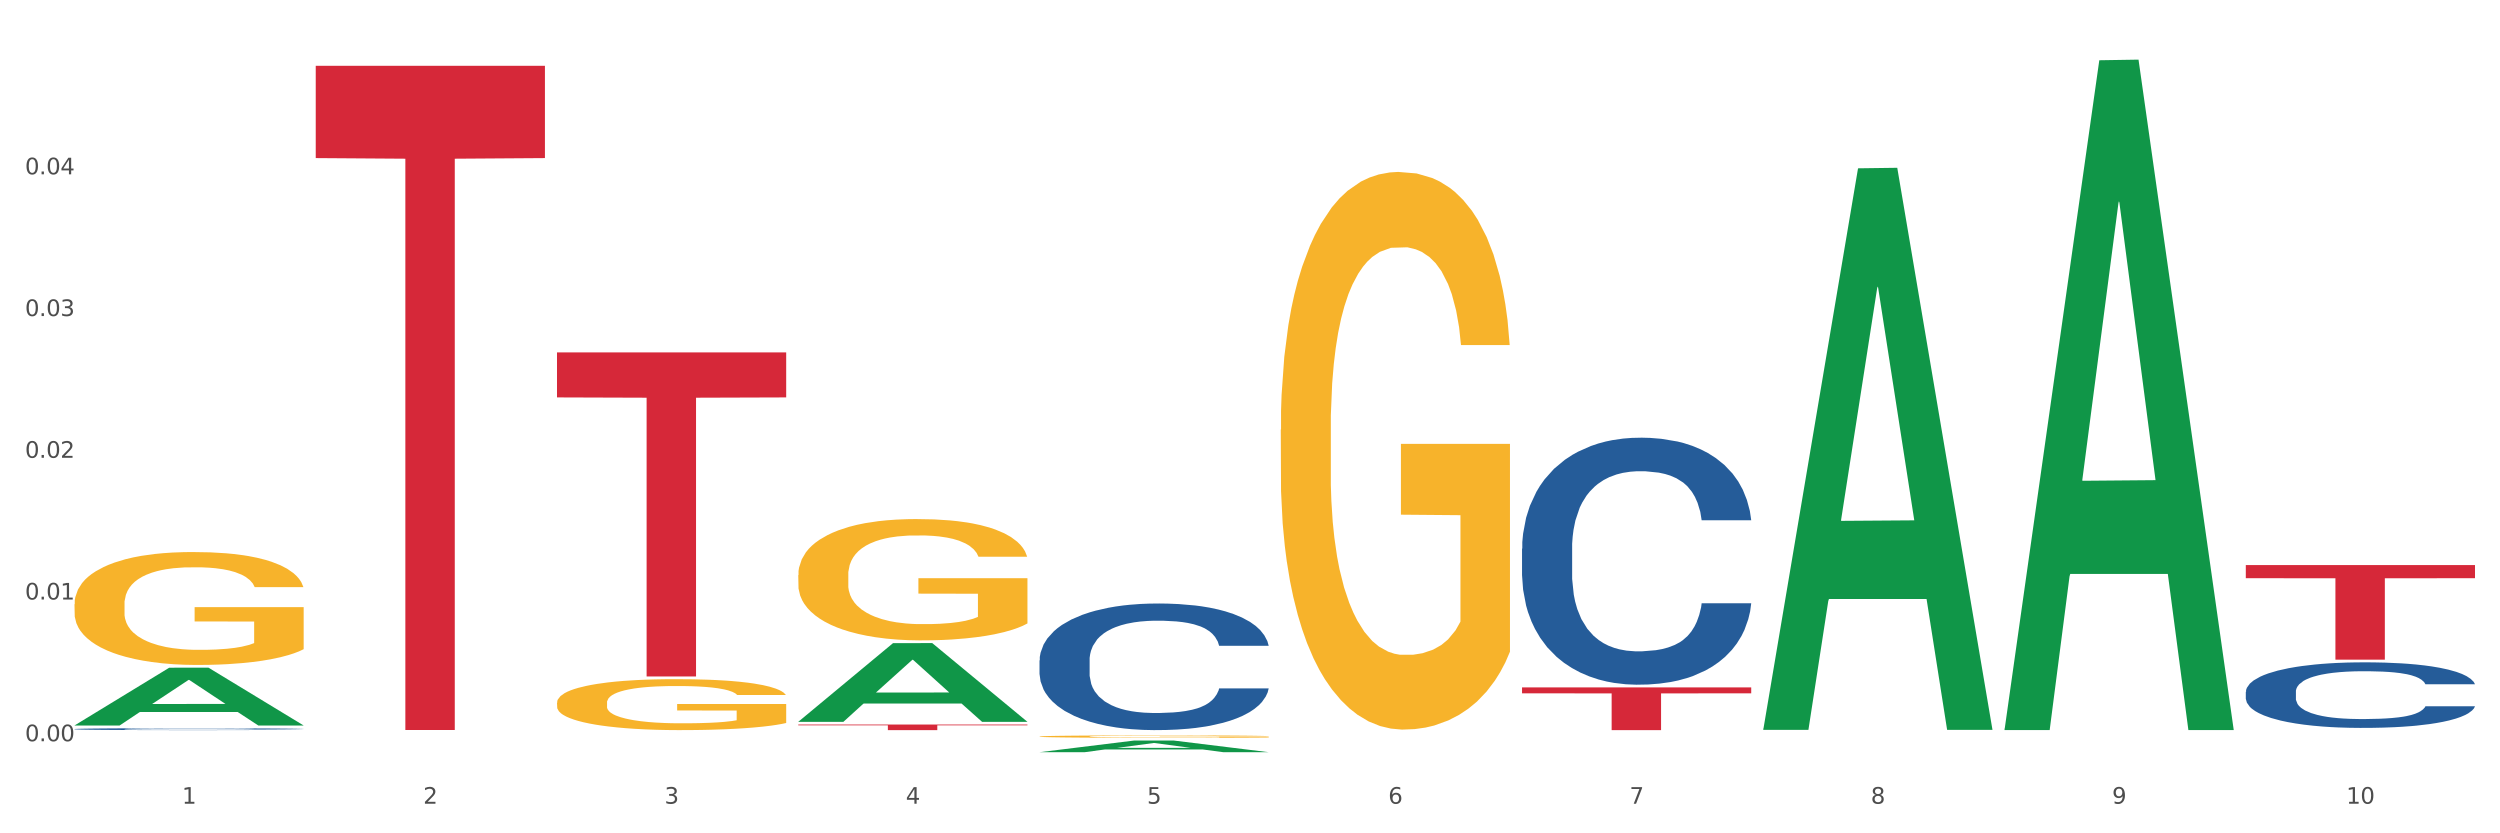
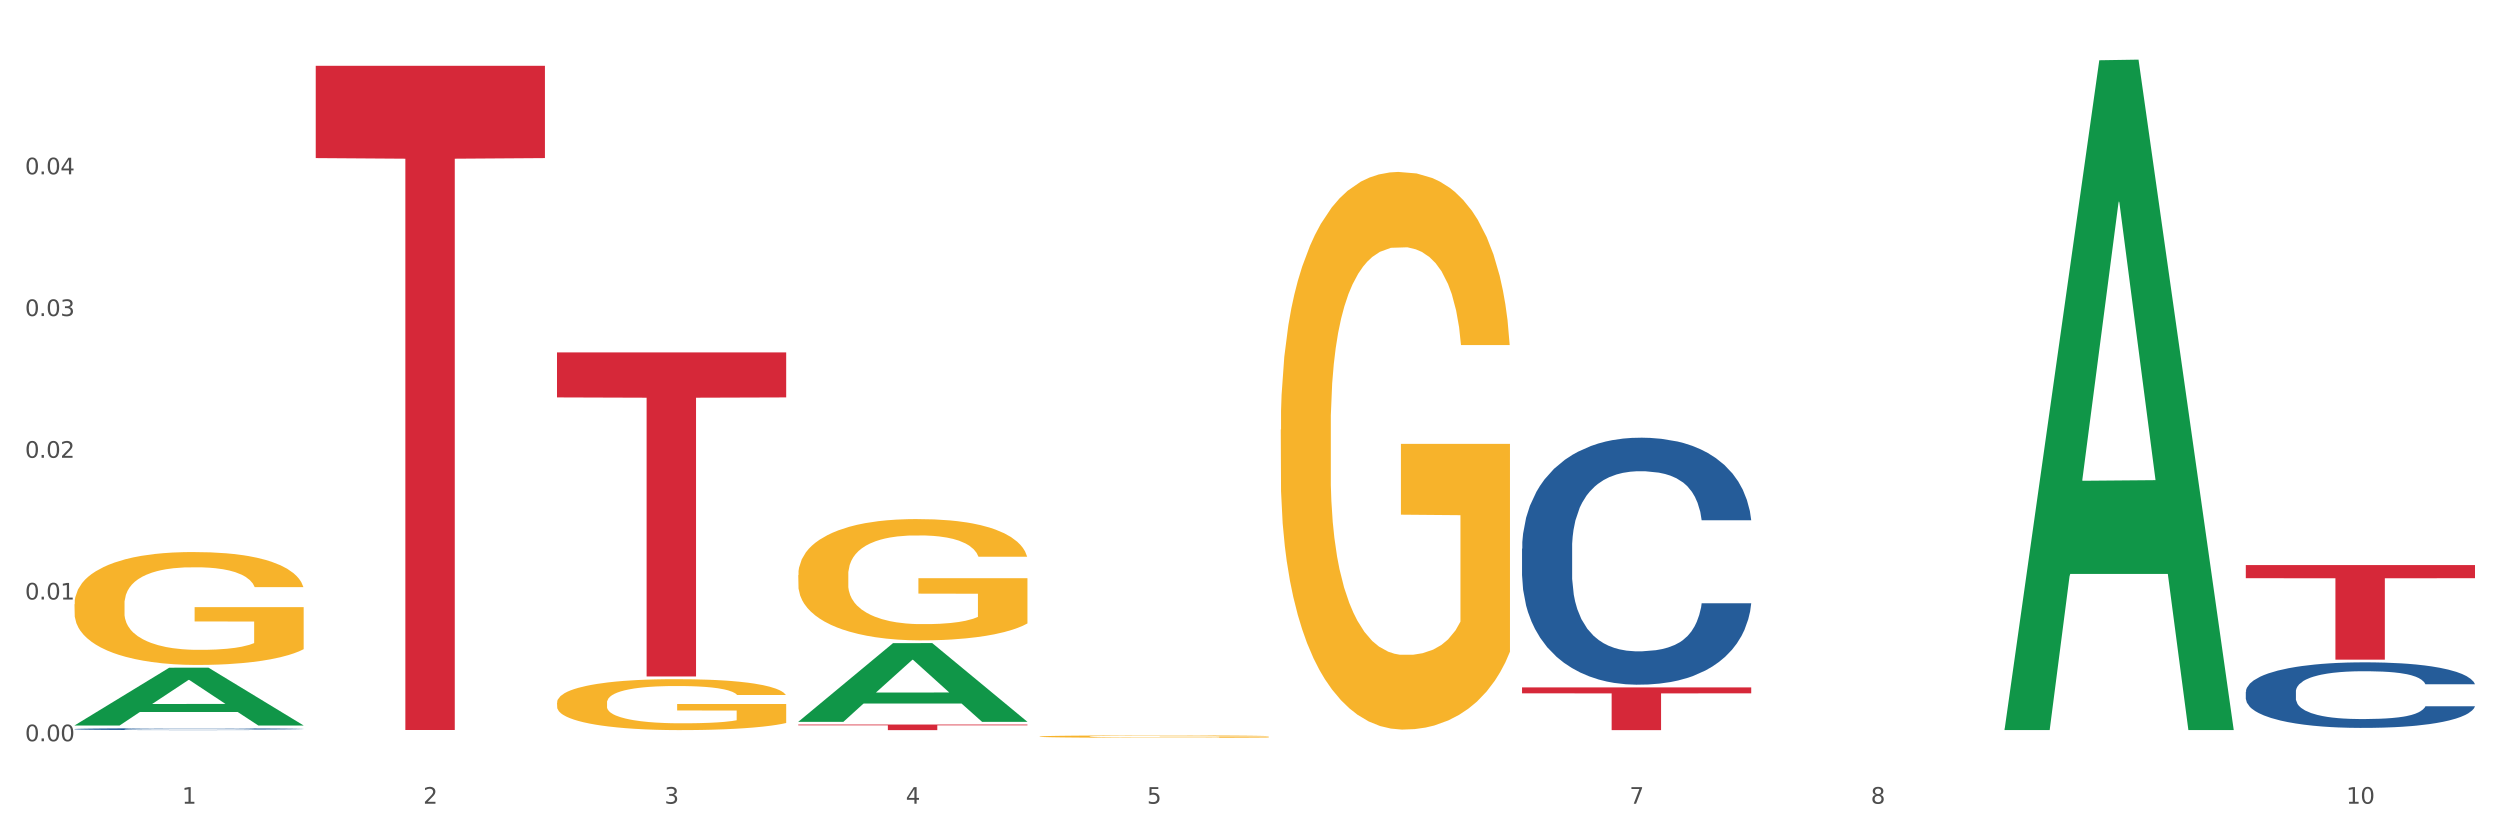
<svg xmlns="http://www.w3.org/2000/svg" xmlns:xlink="http://www.w3.org/1999/xlink" width="1080pt" height="360pt" viewBox="0 0 1080 360" version="1.1">
  <rect x="0" y="0" width="1080" height="360" fill="#333333" stroke="none" />
  <defs>
    <style type="text/css">*{stroke-linejoin: round; stroke-linecap: butt}</style>
  </defs>
  <g id="figure_1">
    <g id="patch_1">
      <path d="M 0 360  L 1080 360  L 1080 0  L 0 0  z " style="fill: #ffffff; stroke: #ffffff; stroke-linejoin: miter" />
    </g>
    <g id="axes_1">
      <g id="matplotlib.axis_1">
        <g id="xtick_1">
          <g id="text_1">
            <g style="fill: #4d4d4d" transform="translate(78.627 347.204) scale(0.096 -0.096)">
              <defs>
                <path id="DejaVuSans-31" d="M 794 531  L 1825 531  L 1825 4091  L 703 3866  L 703 4441  L 1819 4666  L 2450 4666  L 2450 531  L 3481 531  L 3481 0  L 794 0  L 794 531  z " transform="scale(0.016)" />
              </defs>
              <use xlink:href="#DejaVuSans-31" />
            </g>
          </g>
        </g>
        <g id="xtick_2">
          <g id="text_2">
            <g style="fill: #4d4d4d" transform="translate(182.851 347.204) scale(0.096 -0.096)">
              <defs>
                <path id="DejaVuSans-32" d="M 1228 531  L 3431 531  L 3431 0  L 469 0  L 469 531  Q 828 903 1448 1529  Q 2069 2156 2228 2338  Q 2531 2678 2651 2914  Q 2772 3150 2772 3378  Q 2772 3750 2511 3984  Q 2250 4219 1831 4219  Q 1534 4219 1204 4116  Q 875 4013 500 3803  L 500 4441  Q 881 4594 1212 4672  Q 1544 4750 1819 4750  Q 2544 4750 2975 4387  Q 3406 4025 3406 3419  Q 3406 3131 3298 2873  Q 3191 2616 2906 2266  Q 2828 2175 2409 1742  Q 1991 1309 1228 531  z " transform="scale(0.016)" />
              </defs>
              <use xlink:href="#DejaVuSans-32" />
            </g>
          </g>
        </g>
        <g id="xtick_3">
          <g id="text_3">
            <g style="fill: #4d4d4d" transform="translate(287.074 347.204) scale(0.096 -0.096)">
              <defs>
                <path id="DejaVuSans-33" d="M 2597 2516  Q 3050 2419 3304 2112  Q 3559 1806 3559 1356  Q 3559 666 3084 287  Q 2609 -91 1734 -91  Q 1441 -91 1130 -33  Q 819 25 488 141  L 488 750  Q 750 597 1062 519  Q 1375 441 1716 441  Q 2309 441 2620 675  Q 2931 909 2931 1356  Q 2931 1769 2642 2001  Q 2353 2234 1838 2234  L 1294 2234  L 1294 2753  L 1863 2753  Q 2328 2753 2575 2939  Q 2822 3125 2822 3475  Q 2822 3834 2567 4026  Q 2313 4219 1838 4219  Q 1578 4219 1281 4162  Q 984 4106 628 3988  L 628 4550  Q 988 4650 1302 4700  Q 1616 4750 1894 4750  Q 2613 4750 3031 4423  Q 3450 4097 3450 3541  Q 3450 3153 3228 2886  Q 3006 2619 2597 2516  z " transform="scale(0.016)" />
              </defs>
              <use xlink:href="#DejaVuSans-33" />
            </g>
          </g>
        </g>
        <g id="xtick_4">
          <g id="text_4">
            <g style="fill: #4d4d4d" transform="translate(391.298 347.204) scale(0.096 -0.096)">
              <defs>
                <path id="DejaVuSans-34" d="M 2419 4116  L 825 1625  L 2419 1625  L 2419 4116  z M 2253 4666  L 3047 4666  L 3047 1625  L 3713 1625  L 3713 1100  L 3047 1100  L 3047 0  L 2419 0  L 2419 1100  L 313 1100  L 313 1709  L 2253 4666  z " transform="scale(0.016)" />
              </defs>
              <use xlink:href="#DejaVuSans-34" />
            </g>
          </g>
        </g>
        <g id="xtick_5">
          <g id="text_5">
            <g style="fill: #4d4d4d" transform="translate(495.522 347.204) scale(0.096 -0.096)">
              <defs>
                <path id="DejaVuSans-35" d="M 691 4666  L 3169 4666  L 3169 4134  L 1269 4134  L 1269 2991  Q 1406 3038 1543 3061  Q 1681 3084 1819 3084  Q 2600 3084 3056 2656  Q 3513 2228 3513 1497  Q 3513 744 3044 326  Q 2575 -91 1722 -91  Q 1428 -91 1123 -41  Q 819 9 494 109  L 494 744  Q 775 591 1075 516  Q 1375 441 1709 441  Q 2250 441 2565 725  Q 2881 1009 2881 1497  Q 2881 1984 2565 2268  Q 2250 2553 1709 2553  Q 1456 2553 1204 2497  Q 953 2441 691 2322  L 691 4666  z " transform="scale(0.016)" />
              </defs>
              <use xlink:href="#DejaVuSans-35" />
            </g>
          </g>
        </g>
        <g id="xtick_6">
          <g id="text_6">
            <g style="fill: #4d4d4d" transform="translate(599.745 347.204) scale(0.096 -0.096)">
              <defs>
-                 <path id="DejaVuSans-36" d="M 2113 2584  Q 1688 2584 1439 2293  Q 1191 2003 1191 1497  Q 1191 994 1439 701  Q 1688 409 2113 409  Q 2538 409 2786 701  Q 3034 994 3034 1497  Q 3034 2003 2786 2293  Q 2538 2584 2113 2584  z M 3366 4563  L 3366 3988  Q 3128 4100 2886 4159  Q 2644 4219 2406 4219  Q 1781 4219 1451 3797  Q 1122 3375 1075 2522  Q 1259 2794 1537 2939  Q 1816 3084 2150 3084  Q 2853 3084 3261 2657  Q 3669 2231 3669 1497  Q 3669 778 3244 343  Q 2819 -91 2113 -91  Q 1303 -91 875 529  Q 447 1150 447 2328  Q 447 3434 972 4092  Q 1497 4750 2381 4750  Q 2619 4750 2861 4703  Q 3103 4656 3366 4563  z " transform="scale(0.016)" />
-               </defs>
+                 </defs>
              <use xlink:href="#DejaVuSans-36" />
            </g>
          </g>
        </g>
        <g id="xtick_7">
          <g id="text_7">
            <g style="fill: #4d4d4d" transform="translate(703.969 347.204) scale(0.096 -0.096)">
              <defs>
                <path id="DejaVuSans-37" d="M 525 4666  L 3525 4666  L 3525 4397  L 1831 0  L 1172 0  L 2766 4134  L 525 4134  L 525 4666  z " transform="scale(0.016)" />
              </defs>
              <use xlink:href="#DejaVuSans-37" />
            </g>
          </g>
        </g>
        <g id="xtick_8">
          <g id="text_8">
            <g style="fill: #4d4d4d" transform="translate(808.193 347.204) scale(0.096 -0.096)">
              <defs>
                <path id="DejaVuSans-38" d="M 2034 2216  Q 1584 2216 1326 1975  Q 1069 1734 1069 1313  Q 1069 891 1326 650  Q 1584 409 2034 409  Q 2484 409 2743 651  Q 3003 894 3003 1313  Q 3003 1734 2745 1975  Q 2488 2216 2034 2216  z M 1403 2484  Q 997 2584 770 2862  Q 544 3141 544 3541  Q 544 4100 942 4425  Q 1341 4750 2034 4750  Q 2731 4750 3128 4425  Q 3525 4100 3525 3541  Q 3525 3141 3298 2862  Q 3072 2584 2669 2484  Q 3125 2378 3379 2068  Q 3634 1759 3634 1313  Q 3634 634 3220 271  Q 2806 -91 2034 -91  Q 1263 -91 848 271  Q 434 634 434 1313  Q 434 1759 690 2068  Q 947 2378 1403 2484  z M 1172 3481  Q 1172 3119 1398 2916  Q 1625 2713 2034 2713  Q 2441 2713 2670 2916  Q 2900 3119 2900 3481  Q 2900 3844 2670 4047  Q 2441 4250 2034 4250  Q 1625 4250 1398 4047  Q 1172 3844 1172 3481  z " transform="scale(0.016)" />
              </defs>
              <use xlink:href="#DejaVuSans-38" />
            </g>
          </g>
        </g>
        <g id="xtick_9">
          <g id="text_9">
            <g style="fill: #4d4d4d" transform="translate(912.416 347.204) scale(0.096 -0.096)">
              <defs>
-                 <path id="DejaVuSans-39" d="M 703 97  L 703 672  Q 941 559 1184 500  Q 1428 441 1663 441  Q 2288 441 2617 861  Q 2947 1281 2994 2138  Q 2813 1869 2534 1725  Q 2256 1581 1919 1581  Q 1219 1581 811 2004  Q 403 2428 403 3163  Q 403 3881 828 4315  Q 1253 4750 1959 4750  Q 2769 4750 3195 4129  Q 3622 3509 3622 2328  Q 3622 1225 3098 567  Q 2575 -91 1691 -91  Q 1453 -91 1209 -44  Q 966 3 703 97  z M 1959 2075  Q 2384 2075 2632 2365  Q 2881 2656 2881 3163  Q 2881 3666 2632 3958  Q 2384 4250 1959 4250  Q 1534 4250 1286 3958  Q 1038 3666 1038 3163  Q 1038 2656 1286 2365  Q 1534 2075 1959 2075  z " transform="scale(0.016)" />
-               </defs>
+                 </defs>
              <use xlink:href="#DejaVuSans-39" />
            </g>
          </g>
        </g>
        <g id="xtick_10">
          <g id="text_10">
            <g style="fill: #4d4d4d" transform="translate(1013.586 347.204) scale(0.096 -0.096)">
              <defs>
                <path id="DejaVuSans-30" d="M 2034 4250  Q 1547 4250 1301 3770  Q 1056 3291 1056 2328  Q 1056 1369 1301 889  Q 1547 409 2034 409  Q 2525 409 2770 889  Q 3016 1369 3016 2328  Q 3016 3291 2770 3770  Q 2525 4250 2034 4250  z M 2034 4750  Q 2819 4750 3233 4129  Q 3647 3509 3647 2328  Q 3647 1150 3233 529  Q 2819 -91 2034 -91  Q 1250 -91 836 529  Q 422 1150 422 2328  Q 422 3509 836 4129  Q 1250 4750 2034 4750  z " transform="scale(0.016)" />
              </defs>
              <use xlink:href="#DejaVuSans-31" />
              <use xlink:href="#DejaVuSans-30" transform="translate(63.623 0)" />
            </g>
          </g>
        </g>
        <g id="xtick_11" />
        <g id="xtick_12" />
        <g id="xtick_13" />
        <g id="xtick_14" />
        <g id="xtick_15" />
        <g id="xtick_16" />
        <g id="xtick_17" />
        <g id="xtick_18" />
        <g id="xtick_19" />
      </g>
      <g id="matplotlib.axis_2">
        <g id="ytick_1">
          <g id="text_11">
            <g style="fill: #4d4d4d" transform="translate(10.8 320.22) scale(0.096 -0.096)">
              <defs>
                <path id="DejaVuSans-2e" d="M 684 794  L 1344 794  L 1344 0  L 684 0  L 684 794  z " transform="scale(0.016)" />
              </defs>
              <use xlink:href="#DejaVuSans-30" />
              <use xlink:href="#DejaVuSans-2e" transform="translate(63.623 0)" />
              <use xlink:href="#DejaVuSans-30" transform="translate(95.41 0)" />
              <use xlink:href="#DejaVuSans-30" transform="translate(159.033 0)" />
            </g>
          </g>
        </g>
        <g id="ytick_2">
          <g id="text_12">
            <g style="fill: #4d4d4d" transform="translate(10.8 258.991) scale(0.096 -0.096)">
              <use xlink:href="#DejaVuSans-30" />
              <use xlink:href="#DejaVuSans-2e" transform="translate(63.623 0)" />
              <use xlink:href="#DejaVuSans-30" transform="translate(95.41 0)" />
              <use xlink:href="#DejaVuSans-31" transform="translate(159.033 0)" />
            </g>
          </g>
        </g>
        <g id="ytick_3">
          <g id="text_13">
            <g style="fill: #4d4d4d" transform="translate(10.8 197.763) scale(0.096 -0.096)">
              <use xlink:href="#DejaVuSans-30" />
              <use xlink:href="#DejaVuSans-2e" transform="translate(63.623 0)" />
              <use xlink:href="#DejaVuSans-30" transform="translate(95.41 0)" />
              <use xlink:href="#DejaVuSans-32" transform="translate(159.033 0)" />
            </g>
          </g>
        </g>
        <g id="ytick_4">
          <g id="text_14">
            <g style="fill: #4d4d4d" transform="translate(10.8 136.534) scale(0.096 -0.096)">
              <use xlink:href="#DejaVuSans-30" />
              <use xlink:href="#DejaVuSans-2e" transform="translate(63.623 0)" />
              <use xlink:href="#DejaVuSans-30" transform="translate(95.41 0)" />
              <use xlink:href="#DejaVuSans-33" transform="translate(159.033 0)" />
            </g>
          </g>
        </g>
        <g id="ytick_5">
          <g id="text_15">
            <g style="fill: #4d4d4d" transform="translate(10.8 75.306) scale(0.096 -0.096)">
              <use xlink:href="#DejaVuSans-30" />
              <use xlink:href="#DejaVuSans-2e" transform="translate(63.623 0)" />
              <use xlink:href="#DejaVuSans-30" transform="translate(95.41 0)" />
              <use xlink:href="#DejaVuSans-34" transform="translate(159.033 0)" />
            </g>
          </g>
        </g>
        <g id="ytick_6" />
        <g id="ytick_7" />
        <g id="ytick_8" />
        <g id="ytick_9" />
        <g id="ytick_10" />
      </g>
      <g id="PolyCollection_1">
        <path d="M 32.175 313.37  L 32.277 313.347  L 73.107 288.45  L 90.051 288.426  L 131.187 313.417  L 111.589 313.417  L 102.709 307.598  L 60.552 307.598  L 60.246 307.692  L 51.671 313.417  L 32.175 313.417  L 32.175 313.37  L 65.86 304.125  L 97.401 304.101  L 81.783 293.753  L 81.579 293.706  L 81.375 293.777  L 65.758 304.101  L 65.86 304.125  L 32.175 313.37  z " clip-path="url(#pbc7b082c25)" style="fill: #109648" />
        <path d="M 970.188 298.855  L 970.305 298.83  L 970.305 298.105  L 970.656 297.122  L 971.943 295.311  L 973.582 293.94  L 976.39 292.336  L 977.912 291.663  L 979.902 290.913  L 983.998 289.697  L 988.679 288.662  L 991.956 288.093  L 994.414 287.731  L 999.915 287.084  L 1003.075 286.799  L 1006.352 286.567  L 1009.161 286.411  L 1013.842 286.23  L 1017.587 286.153  L 1021.917 286.127  L 1025.546 286.153  L 1030.344 286.256  L 1037.366 286.567  L 1040.058 286.748  L 1043.686 287.058  L 1047.431 287.472  L 1050.474 287.886  L 1053.985 288.481  L 1057.613 289.257  L 1061.125 290.24  L 1063.582 291.146  L 1065.572 292.103  L 1067.327 293.267  L 1068.615 294.535  L 1069.2 295.596  L 1047.782 295.596  L 1047.197 294.638  L 1046.027 293.604  L 1044.857 292.905  L 1043.569 292.336  L 1041.58 291.689  L 1039.824 291.275  L 1036.898 290.784  L 1034.206 290.473  L 1031.983 290.292  L 1029.291 290.137  L 1023.556 289.982  L 1019.46 289.982  L 1016.885 290.033  L 1013.725 290.163  L 1011.033 290.344  L 1007.873 290.654  L 1005.415 290.991  L 1002.958 291.43  L 1001.553 291.741  L 999.447 292.31  L 998.042 292.776  L 996.17 293.578  L 995.116 294.147  L 993.244 295.622  L 992.424 296.708  L 992.073 297.458  L 991.839 298.286  L 991.839 302.322  L 992.541 304.133  L 993.127 304.909  L 994.063 305.789  L 995.818 306.927  L 998.393 308.04  L 1001.085 308.842  L 1003.309 309.333  L 1005.415 309.696  L 1007.522 309.98  L 1010.097 310.239  L 1012.203 310.394  L 1015.363 310.549  L 1019.109 310.627  L 1022.035 310.627  L 1028.003 310.498  L 1030.695 310.368  L 1033.27 310.187  L 1036.079 309.903  L 1038.303 309.592  L 1039.59 309.359  L 1041.697 308.868  L 1043.335 308.35  L 1044.739 307.755  L 1045.676 307.238  L 1046.729 306.462  L 1047.548 305.582  L 1047.782 305.116  L 1069.2 305.116  L 1068.732 306.048  L 1067.913 306.953  L 1066.274 308.169  L 1064.987 308.868  L 1062.997 309.721  L 1060.89 310.446  L 1057.965 311.248  L 1055.273 311.843  L 1052.464 312.36  L 1049.421 312.826  L 1043.92 313.473  L 1041.931 313.654  L 1037.717 313.964  L 1034.44 314.145  L 1029.642 314.327  L 1024.726 314.43  L 1019.577 314.456  L 1015.012 314.404  L 1009.98 314.249  L 1006.82 314.094  L 1003.309 313.861  L 999.212 313.499  L 995.35 313.059  L 991.722 312.541  L 988.328 311.946  L 985.168 311.274  L 981.072 310.161  L 978.029 309.075  L 975.805 308.066  L 974.284 307.212  L 972.762 306.125  L 971.943 305.375  L 970.656 303.564  L 970.188 301.882  L 970.188 298.855  z " clip-path="url(#pbc7b082c25)" style="fill: #255c99" />
        <path d="M 657.517 237.027  L 657.634 236.93  L 657.634 234.201  L 657.985 230.497  L 659.272 223.675  L 660.911 218.509  L 663.72 212.467  L 665.241 209.933  L 667.231 207.106  L 671.327 202.526  L 676.008 198.627  L 679.285 196.483  L 681.743 195.119  L 687.244 192.682  L 690.404 191.61  L 693.681 190.733  L 696.49 190.148  L 701.171 189.466  L 704.916 189.173  L 709.247 189.076  L 712.875 189.173  L 717.673 189.563  L 724.695 190.733  L 727.387 191.415  L 731.015 192.585  L 734.76 194.144  L 737.803 195.703  L 741.314 197.945  L 744.943 200.869  L 748.454 204.572  L 750.911 207.983  L 752.901 211.59  L 754.657 215.975  L 755.944 220.751  L 756.529 224.747  L 735.112 224.747  L 734.526 221.141  L 733.356 217.242  L 732.186 214.611  L 730.898 212.467  L 728.909 210.03  L 727.153 208.471  L 724.227 206.619  L 721.535 205.449  L 719.312 204.767  L 716.62 204.182  L 710.885 203.598  L 706.789 203.598  L 704.214 203.793  L 701.054 204.28  L 698.362 204.962  L 695.202 206.132  L 692.745 207.399  L 690.287 209.056  L 688.882 210.225  L 686.776 212.369  L 685.371 214.124  L 683.499 217.145  L 682.445 219.289  L 680.573 224.844  L 679.754 228.938  L 679.402 231.764  L 679.168 234.883  L 679.168 250.087  L 679.871 256.909  L 680.456 259.833  L 681.392 263.147  L 683.148 267.435  L 685.722 271.626  L 688.414 274.647  L 690.638 276.499  L 692.745 277.864  L 694.851 278.936  L 697.426 279.91  L 699.533 280.495  L 702.693 281.08  L 706.438 281.372  L 709.364 281.372  L 715.332 280.885  L 718.024 280.398  L 720.599 279.715  L 723.408 278.643  L 725.632 277.474  L 726.919 276.597  L 729.026 274.745  L 730.664 272.796  L 732.069 270.554  L 733.005 268.605  L 734.058 265.681  L 734.877 262.367  L 735.112 260.613  L 756.529 260.613  L 756.061 264.121  L 755.242 267.533  L 753.603 272.113  L 752.316 274.745  L 750.326 277.961  L 748.22 280.69  L 745.294 283.711  L 742.602 285.953  L 739.793 287.902  L 736.75 289.656  L 731.249 292.093  L 729.26 292.775  L 725.046 293.945  L 721.769 294.627  L 716.971 295.309  L 712.055 295.699  L 706.906 295.797  L 702.341 295.602  L 697.309 295.017  L 694.149 294.432  L 690.638 293.555  L 686.542 292.19  L 682.679 290.534  L 679.051 288.584  L 675.657 286.343  L 672.497 283.809  L 668.401 279.618  L 665.358 275.525  L 663.134 271.723  L 661.613 268.507  L 660.091 264.414  L 659.272 261.587  L 657.985 254.765  L 657.517 248.43  L 657.517 237.027  z " clip-path="url(#pbc7b082c25)" style="fill: #255c99" />
-         <path d="M 449.069 285.287  L 449.187 285.237  L 449.187 283.839  L 449.538 281.94  L 450.825 278.444  L 452.464 275.796  L 455.272 272.699  L 456.794 271.4  L 458.783 269.951  L 462.88 267.604  L 467.561 265.606  L 470.838 264.507  L 473.296 263.807  L 478.797 262.558  L 481.957 262.009  L 485.234 261.559  L 488.042 261.26  L 492.724 260.91  L 496.469 260.76  L 500.799 260.71  L 504.427 260.76  L 509.226 260.96  L 516.248 261.559  L 518.94 261.909  L 522.568 262.508  L 526.313 263.308  L 529.356 264.107  L 532.867 265.256  L 536.495 266.754  L 540.006 268.653  L 542.464 270.401  L 544.454 272.249  L 546.209 274.497  L 547.497 276.945  L 548.082 278.993  L 526.664 278.993  L 526.079 277.145  L 524.909 275.147  L 523.738 273.798  L 522.451 272.699  L 520.461 271.45  L 518.706 270.651  L 515.78 269.702  L 513.088 269.102  L 510.864 268.753  L 508.173 268.453  L 502.438 268.153  L 498.342 268.153  L 495.767 268.253  L 492.607 268.503  L 489.915 268.853  L 486.755 269.452  L 484.297 270.101  L 481.84 270.951  L 480.435 271.55  L 478.328 272.649  L 476.924 273.548  L 475.051 275.097  L 473.998 276.196  L 472.126 279.043  L 471.306 281.141  L 470.955 282.59  L 470.721 284.188  L 470.721 291.981  L 471.423 295.478  L 472.009 296.976  L 472.945 298.675  L 474.7 300.873  L 477.275 303.021  L 479.967 304.569  L 482.191 305.518  L 484.297 306.218  L 486.404 306.767  L 488.979 307.267  L 491.085 307.567  L 494.245 307.866  L 497.991 308.016  L 500.916 308.016  L 506.885 307.766  L 509.577 307.517  L 512.152 307.167  L 514.961 306.617  L 517.184 306.018  L 518.472 305.568  L 520.578 304.619  L 522.217 303.62  L 523.621 302.471  L 524.558 301.472  L 525.611 299.974  L 526.43 298.275  L 526.664 297.376  L 548.082 297.376  L 547.614 299.174  L 546.795 300.923  L 545.156 303.271  L 543.869 304.619  L 541.879 306.268  L 539.772 307.666  L 536.846 309.215  L 534.155 310.364  L 531.346 311.363  L 528.303 312.262  L 522.802 313.511  L 520.813 313.861  L 516.599 314.46  L 513.322 314.81  L 508.524 315.16  L 503.608 315.359  L 498.459 315.409  L 493.894 315.309  L 488.862 315.01  L 485.702 314.71  L 482.191 314.26  L 478.094 313.561  L 474.232 312.712  L 470.604 311.713  L 467.21 310.564  L 464.05 309.265  L 459.954 307.117  L 456.911 305.019  L 454.687 303.071  L 453.166 301.422  L 451.644 299.324  L 450.825 297.876  L 449.538 294.379  L 449.069 291.132  L 449.069 285.287  z " clip-path="url(#pbc7b082c25)" style="fill: #255c99" />
        <path d="M 32.175 314.953  L 32.292 314.952  L 32.292 314.931  L 32.643 314.902  L 33.931 314.849  L 35.569 314.809  L 38.378 314.762  L 39.899 314.742  L 41.889 314.72  L 45.985 314.685  L 50.667 314.655  L 53.944 314.638  L 56.401 314.627  L 61.902 314.608  L 65.062 314.6  L 68.339 314.593  L 71.148 314.589  L 75.829 314.583  L 79.575 314.581  L 83.905 314.58  L 87.533 314.581  L 92.331 314.584  L 99.354 314.593  L 102.045 314.599  L 105.674 314.608  L 109.419 314.62  L 112.462 314.632  L 115.973 314.649  L 119.601 314.672  L 123.112 314.701  L 125.57 314.727  L 127.559 314.755  L 129.315 314.789  L 130.602 314.826  L 131.187 314.857  L 109.77 314.857  L 109.185 314.829  L 108.014 314.799  L 106.844 314.779  L 105.557 314.762  L 103.567 314.743  L 101.811 314.731  L 98.886 314.717  L 96.194 314.708  L 93.97 314.702  L 91.278 314.698  L 85.543 314.693  L 81.447 314.693  L 78.872 314.695  L 75.712 314.698  L 73.021 314.704  L 69.861 314.713  L 67.403 314.723  L 64.945 314.736  L 63.541 314.745  L 61.434 314.761  L 60.03 314.775  L 58.157 314.798  L 57.104 314.815  L 55.231 314.858  L 54.412 314.89  L 54.061 314.912  L 53.827 314.936  L 53.827 315.054  L 54.529 315.107  L 55.114 315.13  L 56.05 315.156  L 57.806 315.189  L 60.381 315.222  L 63.072 315.245  L 65.296 315.259  L 67.403 315.27  L 69.509 315.278  L 72.084 315.286  L 74.191 315.29  L 77.351 315.295  L 81.096 315.297  L 84.022 315.297  L 89.991 315.293  L 92.683 315.29  L 95.257 315.284  L 98.066 315.276  L 100.29 315.267  L 101.577 315.26  L 103.684 315.246  L 105.322 315.231  L 106.727 315.213  L 107.663 315.198  L 108.717 315.175  L 109.536 315.15  L 109.77 315.136  L 131.187 315.136  L 130.719 315.163  L 129.9 315.19  L 128.262 315.225  L 126.974 315.246  L 124.985 315.271  L 122.878 315.292  L 119.952 315.315  L 117.26 315.333  L 114.451 315.348  L 111.408 315.362  L 105.908 315.381  L 103.918 315.386  L 99.705 315.395  L 96.428 315.4  L 91.629 315.406  L 86.714 315.409  L 81.564 315.409  L 77 315.408  L 71.967 315.403  L 68.807 315.399  L 65.296 315.392  L 61.2 315.381  L 57.338 315.368  L 53.71 315.353  L 50.316 315.336  L 47.156 315.316  L 43.059 315.284  L 40.016 315.252  L 37.793 315.222  L 36.271 315.197  L 34.75 315.166  L 33.931 315.144  L 32.643 315.091  L 32.175 315.041  L 32.175 314.953  z " clip-path="url(#pbc7b082c25)" style="fill: #255c99" />
        <path d="M 32.175 261.024  L 32.292 260.979  L 32.292 259.375  L 32.526 257.994  L 33.695 254.653  L 35.448 251.891  L 36.734 250.421  L 38.02 249.218  L 39.54 248.015  L 41.41 246.768  L 44.8 244.941  L 46.904 244.006  L 49.476 243.026  L 54.152 241.6  L 57.542 240.798  L 61.049 240.13  L 66.777 239.328  L 70.517 238.972  L 74.492 238.704  L 79.285 238.526  L 82.909 238.481  L 90.858 238.615  L 97.638 239.016  L 100.911 239.328  L 105.119 239.863  L 107.34 240.219  L 110.964 240.932  L 114.705 241.867  L 117.277 242.669  L 121.134 244.184  L 124.057 245.698  L 126.745 247.57  L 128.148 248.862  L 129.2 250.064  L 130.135 251.445  L 131.071 253.628  L 110.029 253.628  L 109.211 252.069  L 107.925 250.599  L 106.054 249.173  L 104.418 248.282  L 101.612 247.169  L 99.041 246.456  L 96.352 245.921  L 93.079 245.476  L 90.507 245.253  L 86.883 245.075  L 79.752 245.119  L 74.96 245.476  L 71.686 245.921  L 69.582 246.322  L 67.712 246.768  L 65.608 247.391  L 63.153 248.327  L 61.399 249.173  L 59.646 250.243  L 58.243 251.312  L 56.957 252.559  L 55.905 253.896  L 55.087 255.277  L 54.386 256.97  L 53.801 259.776  L 53.801 265.879  L 54.035 267.26  L 54.619 269.087  L 55.321 270.468  L 56.49 272.116  L 57.542 273.23  L 59.529 274.834  L 61.75 276.17  L 63.504 277.017  L 65.257 277.73  L 68.296 278.71  L 71.686 279.512  L 74.609 280.002  L 78.583 280.447  L 81.272 280.625  L 83.61 280.714  L 89.338 280.714  L 93.429 280.581  L 97.988 280.269  L 101.495 279.868  L 104.418 279.378  L 107.691 278.576  L 109.795 277.819  L 109.795 268.508  L 84.078 268.463  L 84.078 262.271  L 131.187 262.271  L 131.187 280.447  L 129.2 281.383  L 126.979 282.229  L 124.641 282.986  L 121.134 283.922  L 116.926 284.813  L 113.185 285.437  L 109.211 285.971  L 104.535 286.461  L 98.456 286.907  L 94.715 287.085  L 90.039 287.219  L 84.545 287.263  L 79.752 287.174  L 75.076 286.951  L 70.167 286.55  L 65.374 285.971  L 61.75 285.392  L 58.126 284.679  L 54.269 283.744  L 51.229 282.853  L 48.891 282.051  L 46.32 281.026  L 43.514 279.69  L 41.41 278.487  L 39.54 277.24  L 37.552 275.636  L 36.15 274.255  L 34.747 272.517  L 33.928 271.225  L 32.993 269.221  L 32.292 266.414  L 32.175 261.024  z " clip-path="url(#pbc7b082c25)" style="fill: #f7b32b" />
        <path d="M 240.622 303.571  L 240.739 303.551  L 240.739 302.828  L 240.973 302.205  L 242.142 300.697  L 243.895 299.451  L 245.181 298.788  L 246.467 298.245  L 247.987 297.702  L 249.857 297.14  L 253.247 296.316  L 255.351 295.894  L 257.923 295.451  L 262.599 294.808  L 265.989 294.446  L 269.496 294.145  L 275.224 293.783  L 278.965 293.622  L 282.939 293.502  L 287.732 293.421  L 291.356 293.401  L 299.305 293.462  L 306.085 293.642  L 309.358 293.783  L 313.566 294.024  L 315.788 294.185  L 319.411 294.507  L 323.152 294.929  L 325.724 295.291  L 329.581 295.974  L 332.504 296.657  L 335.193 297.501  L 336.595 298.084  L 337.647 298.627  L 338.583 299.25  L 339.518 300.235  L 318.476 300.235  L 317.658 299.531  L 316.372 298.868  L 314.502 298.225  L 312.865 297.823  L 310.06 297.321  L 307.488 296.999  L 304.799 296.758  L 301.526 296.557  L 298.954 296.456  L 295.33 296.376  L 288.2 296.396  L 283.407 296.557  L 280.134 296.758  L 278.03 296.939  L 276.159 297.14  L 274.055 297.421  L 271.6 297.843  L 269.847 298.225  L 268.093 298.707  L 266.69 299.19  L 265.405 299.752  L 264.352 300.355  L 263.534 300.978  L 262.833 301.742  L 262.248 303.008  L 262.248 305.762  L 262.482 306.385  L 263.067 307.209  L 263.768 307.832  L 264.937 308.576  L 265.989 309.078  L 267.976 309.802  L 270.197 310.405  L 271.951 310.787  L 273.704 311.108  L 276.744 311.55  L 280.134 311.912  L 283.056 312.133  L 287.031 312.334  L 289.719 312.415  L 292.057 312.455  L 297.785 312.455  L 301.877 312.395  L 306.436 312.254  L 309.943 312.073  L 312.865 311.852  L 316.138 311.49  L 318.242 311.148  L 318.242 306.948  L 292.525 306.928  L 292.525 304.134  L 339.635 304.134  L 339.635 312.334  L 337.647 312.756  L 335.426 313.138  L 333.088 313.48  L 329.581 313.902  L 325.373 314.304  L 321.632 314.585  L 317.658 314.826  L 312.982 315.048  L 306.903 315.249  L 303.163 315.329  L 298.487 315.389  L 292.992 315.409  L 288.2 315.369  L 283.524 315.269  L 278.614 315.088  L 273.821 314.826  L 270.197 314.565  L 266.574 314.244  L 262.716 313.822  L 259.677 313.42  L 257.339 313.058  L 254.767 312.596  L 251.961 311.993  L 249.857 311.45  L 247.987 310.887  L 246 310.164  L 244.597 309.541  L 243.194 308.757  L 242.376 308.174  L 241.441 307.269  L 240.739 306.003  L 240.622 303.571  z " clip-path="url(#pbc7b082c25)" style="fill: #f7b32b" />
        <path d="M 344.846 248.455  L 344.963 248.407  L 344.963 246.684  L 345.197 245.2  L 346.366 241.61  L 348.119 238.643  L 349.405 237.063  L 350.691 235.771  L 352.21 234.479  L 354.081 233.138  L 357.471 231.176  L 359.575 230.171  L 362.147 229.118  L 366.823 227.586  L 370.213 226.725  L 373.72 226.007  L 379.448 225.145  L 383.188 224.762  L 387.163 224.475  L 391.956 224.284  L 395.579 224.236  L 403.529 224.379  L 410.309 224.81  L 413.582 225.145  L 417.79 225.719  L 420.011 226.102  L 423.635 226.868  L 427.376 227.873  L 429.947 228.735  L 433.805 230.362  L 436.728 231.99  L 439.416 234  L 440.819 235.388  L 441.871 236.68  L 442.806 238.164  L 443.741 240.509  L 422.7 240.509  L 421.882 238.834  L 420.596 237.255  L 418.725 235.723  L 417.089 234.766  L 414.283 233.569  L 411.711 232.803  L 409.023 232.229  L 405.75 231.75  L 403.178 231.511  L 399.554 231.32  L 392.423 231.367  L 387.63 231.75  L 384.357 232.229  L 382.253 232.66  L 380.383 233.138  L 378.279 233.808  L 375.824 234.814  L 374.07 235.723  L 372.317 236.872  L 370.914 238.02  L 369.628 239.361  L 368.576 240.797  L 367.758 242.28  L 367.056 244.099  L 366.472 247.115  L 366.472 253.672  L 366.706 255.156  L 367.29 257.118  L 367.992 258.602  L 369.161 260.373  L 370.213 261.569  L 372.2 263.293  L 374.421 264.728  L 376.174 265.638  L 377.928 266.404  L 380.967 267.457  L 384.357 268.318  L 387.28 268.845  L 391.254 269.323  L 393.943 269.515  L 396.281 269.611  L 402.009 269.611  L 406.1 269.467  L 410.659 269.132  L 414.166 268.701  L 417.089 268.175  L 420.362 267.313  L 422.466 266.499  L 422.466 256.496  L 396.748 256.448  L 396.748 249.795  L 443.858 249.795  L 443.858 269.323  L 441.871 270.329  L 439.65 271.238  L 437.312 272.052  L 433.805 273.057  L 429.597 274.014  L 425.856 274.684  L 421.882 275.258  L 417.206 275.785  L 411.127 276.264  L 407.386 276.455  L 402.71 276.599  L 397.216 276.647  L 392.423 276.551  L 387.747 276.312  L 382.838 275.881  L 378.045 275.258  L 374.421 274.636  L 370.797 273.87  L 366.94 272.865  L 363.9 271.908  L 361.562 271.046  L 358.99 269.946  L 356.185 268.51  L 354.081 267.217  L 352.21 265.877  L 350.223 264.154  L 348.82 262.67  L 347.418 260.804  L 346.599 259.416  L 345.664 257.262  L 344.963 254.246  L 344.846 248.455  z " clip-path="url(#pbc7b082c25)" style="fill: #f7b32b" />
        <path d="M 449.069 318.176  L 449.186 318.175  L 449.186 318.141  L 449.42 318.111  L 450.589 318.04  L 452.343 317.981  L 453.628 317.949  L 454.914 317.923  L 456.434 317.898  L 458.304 317.871  L 461.694 317.832  L 463.799 317.812  L 466.37 317.791  L 471.046 317.76  L 474.436 317.743  L 477.943 317.729  L 483.671 317.712  L 487.412 317.704  L 491.386 317.698  L 496.179 317.695  L 499.803 317.694  L 507.752 317.696  L 514.532 317.705  L 517.805 317.712  L 522.014 317.723  L 524.235 317.731  L 527.859 317.746  L 531.599 317.766  L 534.171 317.783  L 538.029 317.816  L 540.951 317.848  L 543.64 317.888  L 545.043 317.916  L 546.095 317.941  L 547.03 317.971  L 547.965 318.018  L 526.923 318.018  L 526.105 317.984  L 524.819 317.953  L 522.949 317.922  L 521.312 317.903  L 518.507 317.879  L 515.935 317.864  L 513.246 317.853  L 509.973 317.843  L 507.401 317.838  L 503.778 317.835  L 496.647 317.836  L 491.854 317.843  L 488.581 317.853  L 486.477 317.861  L 484.606 317.871  L 482.502 317.884  L 480.047 317.904  L 478.294 317.922  L 476.54 317.945  L 475.138 317.968  L 473.852 317.995  L 472.8 318.023  L 471.981 318.053  L 471.28 318.089  L 470.696 318.149  L 470.696 318.28  L 470.929 318.309  L 471.514 318.348  L 472.215 318.378  L 473.384 318.413  L 474.436 318.437  L 476.424 318.471  L 478.645 318.5  L 480.398 318.518  L 482.152 318.533  L 485.191 318.554  L 488.581 318.572  L 491.503 318.582  L 495.478 318.592  L 498.167 318.595  L 500.505 318.597  L 506.232 318.597  L 510.324 318.594  L 514.883 318.588  L 518.39 318.579  L 521.312 318.569  L 524.585 318.552  L 526.69 318.535  L 526.69 318.336  L 500.972 318.335  L 500.972 318.203  L 548.082 318.203  L 548.082 318.592  L 546.095 318.612  L 543.874 318.63  L 541.536 318.646  L 538.029 318.666  L 533.82 318.685  L 530.08 318.698  L 526.105 318.71  L 521.429 318.72  L 515.351 318.73  L 511.61 318.734  L 506.934 318.736  L 501.44 318.737  L 496.647 318.736  L 491.971 318.731  L 487.061 318.722  L 482.268 318.71  L 478.645 318.697  L 475.021 318.682  L 471.163 318.662  L 468.124 318.643  L 465.786 318.626  L 463.214 318.604  L 460.409 318.575  L 458.304 318.55  L 456.434 318.523  L 454.447 318.489  L 453.044 318.459  L 451.641 318.422  L 450.823 318.394  L 449.888 318.351  L 449.186 318.291  L 449.069 318.176  z " clip-path="url(#pbc7b082c25)" style="fill: #f7b32b" />
        <path d="M 553.293 185.599  L 553.41 185.379  L 553.41 177.458  L 553.644 170.638  L 554.813 154.136  L 556.566 140.495  L 557.852 133.234  L 559.138 127.294  L 560.658 121.353  L 562.528 115.193  L 565.918 106.172  L 568.022 101.552  L 570.594 96.711  L 575.27 89.671  L 578.66 85.71  L 582.167 82.41  L 587.895 78.45  L 591.636 76.689  L 595.61 75.369  L 600.403 74.489  L 604.027 74.269  L 611.976 74.929  L 618.756 76.909  L 622.029 78.45  L 626.237 81.09  L 628.458 82.85  L 632.082 86.37  L 635.823 90.991  L 638.395 94.951  L 642.252 102.432  L 645.175 109.912  L 647.863 119.153  L 649.266 125.534  L 650.318 131.474  L 651.253 138.295  L 652.189 149.076  L 631.147 149.076  L 630.329 141.375  L 629.043 134.114  L 627.173 127.074  L 625.536 122.673  L 622.73 117.173  L 620.159 113.653  L 617.47 111.012  L 614.197 108.812  L 611.625 107.712  L 608.001 106.832  L 600.87 107.052  L 596.078 108.812  L 592.805 111.012  L 590.7 112.993  L 588.83 115.193  L 586.726 118.273  L 584.271 122.893  L 582.518 127.074  L 580.764 132.354  L 579.361 137.635  L 578.075 143.795  L 577.023 150.396  L 576.205 157.216  L 575.504 165.577  L 574.919 179.438  L 574.919 209.581  L 575.153 216.402  L 575.737 225.422  L 576.439 232.243  L 577.608 240.384  L 578.66 245.884  L 580.647 253.805  L 582.868 260.405  L 584.622 264.586  L 586.375 268.106  L 589.415 272.946  L 592.805 276.907  L 595.727 279.327  L 599.702 281.527  L 602.39 282.407  L 604.728 282.847  L 610.456 282.847  L 614.548 282.187  L 619.107 280.647  L 622.613 278.667  L 625.536 276.247  L 628.809 272.286  L 630.913 268.546  L 630.913 222.562  L 605.196 222.342  L 605.196 191.759  L 652.306 191.759  L 652.306 281.527  L 650.318 286.148  L 648.097 290.328  L 645.759 294.068  L 642.252 298.689  L 638.044 303.089  L 634.303 306.169  L 630.329 308.81  L 625.653 311.23  L 619.574 313.43  L 615.833 314.31  L 611.158 314.97  L 605.663 315.19  L 600.87 314.75  L 596.195 313.65  L 591.285 311.67  L 586.492 308.81  L 582.868 305.949  L 579.244 302.429  L 575.387 297.809  L 572.347 293.408  L 570.009 289.448  L 567.438 284.387  L 564.632 277.787  L 562.528 271.846  L 560.658 265.686  L 558.67 257.765  L 557.268 250.945  L 555.865 242.364  L 555.047 235.983  L 554.111 226.082  L 553.41 212.221  L 553.293 185.599  z " clip-path="url(#pbc7b082c25)" style="fill: #f7b32b" />
        <path d="M 136.399 28.417  L 235.411 28.417  L 235.411 68.293  L 196.463 68.563  L 196.463 315.361  L 175.112 315.361  L 175.112 68.563  L 136.399 68.293  L 136.399 28.687  L 136.399 28.417  z " clip-path="url(#pbc7b082c25)" style="fill: #d62839" />
        <path d="M 344.846 313.003  L 443.858 313.003  L 443.858 313.337  L 404.91 313.339  L 404.91 315.409  L 383.559 315.409  L 383.559 313.339  L 344.846 313.337  L 344.846 313.005  L 344.846 313.003  z " clip-path="url(#pbc7b082c25)" style="fill: #d62839" />
        <path d="M 657.517 296.96  L 756.529 296.96  L 756.529 299.524  L 717.581 299.541  L 717.581 315.409  L 696.23 315.409  L 696.23 299.541  L 657.517 299.524  L 657.517 296.977  L 657.517 296.96  z " clip-path="url(#pbc7b082c25)" style="fill: #d62839" />
        <path d="M 970.188 244.102  L 1069.2 244.102  L 1069.2 249.78  L 1030.252 249.819  L 1030.252 284.963  L 1008.901 284.963  L 1008.901 249.819  L 970.188 249.78  L 970.188 244.14  L 970.188 244.102  z " clip-path="url(#pbc7b082c25)" style="fill: #d62839" />
        <path d="M 240.622 152.224  L 339.635 152.224  L 339.635 171.681  L 300.687 171.813  L 300.687 292.238  L 279.336 292.238  L 279.336 171.813  L 240.622 171.681  L 240.622 152.355  L 240.622 152.224  z " clip-path="url(#pbc7b082c25)" style="fill: #d62839" />
        <path d="M 344.846 311.775  L 344.948 311.744  L 385.778 277.842  L 402.722 277.81  L 443.858 311.839  L 424.26 311.839  L 415.379 303.915  L 373.223 303.915  L 372.916 304.043  L 364.342 311.839  L 344.846 311.839  L 344.846 311.775  L 378.53 299.186  L 410.072 299.154  L 394.454 285.063  L 394.25 284.999  L 394.046 285.095  L 378.428 299.154  L 378.53 299.186  L 344.846 311.775  z " clip-path="url(#pbc7b082c25)" style="fill: #109648" />
-         <path d="M 449.069 324.94  L 449.172 324.935  L 490.001 319.905  L 506.946 319.901  L 548.082 324.95  L 528.484 324.95  L 519.603 323.774  L 477.446 323.774  L 477.14 323.793  L 468.566 324.95  L 449.069 324.95  L 449.069 324.94  L 482.754 323.072  L 514.295 323.067  L 498.678 320.977  L 498.474 320.967  L 498.269 320.982  L 482.652 323.067  L 482.754 323.072  L 449.069 324.94  z " clip-path="url(#pbc7b082c25)" style="fill: #109648" />
-         <path d="M 761.74 314.841  L 761.842 314.613  L 802.672 72.711  L 819.617 72.483  L 860.753 315.297  L 841.154 315.297  L 832.274 258.755  L 790.117 258.755  L 789.811 259.667  L 781.237 315.297  L 761.74 315.297  L 761.74 314.841  L 795.425 225.011  L 826.966 224.783  L 811.349 124.238  L 811.144 123.782  L 810.94 124.466  L 795.323 224.783  L 795.425 225.011  L 761.74 314.841  z " clip-path="url(#pbc7b082c25)" style="fill: #109648" />
        <path d="M 865.964 314.842  L 866.066 314.57  L 906.896 26.031  L 923.84 25.759  L 964.976 315.386  L 945.378 315.386  L 936.498 247.943  L 894.341 247.943  L 894.034 249.03  L 885.46 315.386  L 865.964 315.386  L 865.964 314.842  L 899.649 207.694  L 931.19 207.422  L 915.572 87.492  L 915.368 86.948  L 915.164 87.764  L 899.547 207.422  L 899.649 207.694  L 865.964 314.842  z " clip-path="url(#pbc7b082c25)" style="fill: #109648" />
      </g>
    </g>
  </g>
  <defs>
    <clipPath id="pbc7b082c25">
      <rect x="32.175" y="10.8" width="1037.025" height="329.109" />
    </clipPath>
  </defs>
</svg>